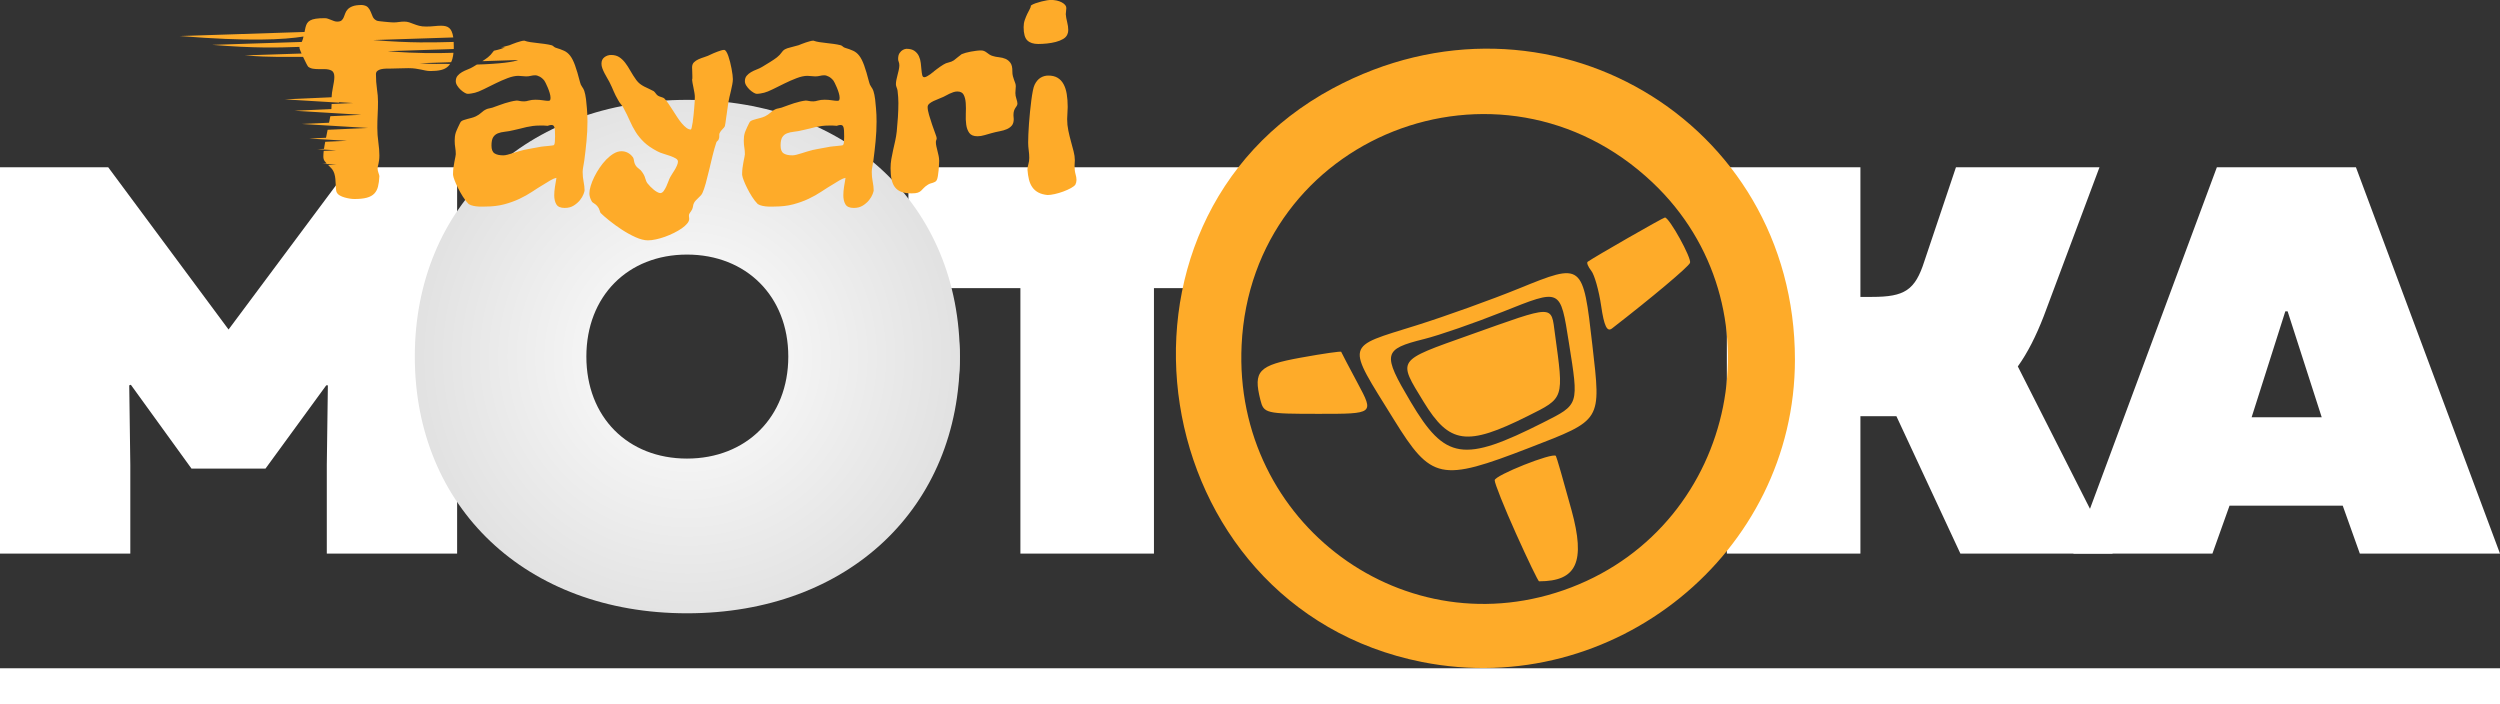
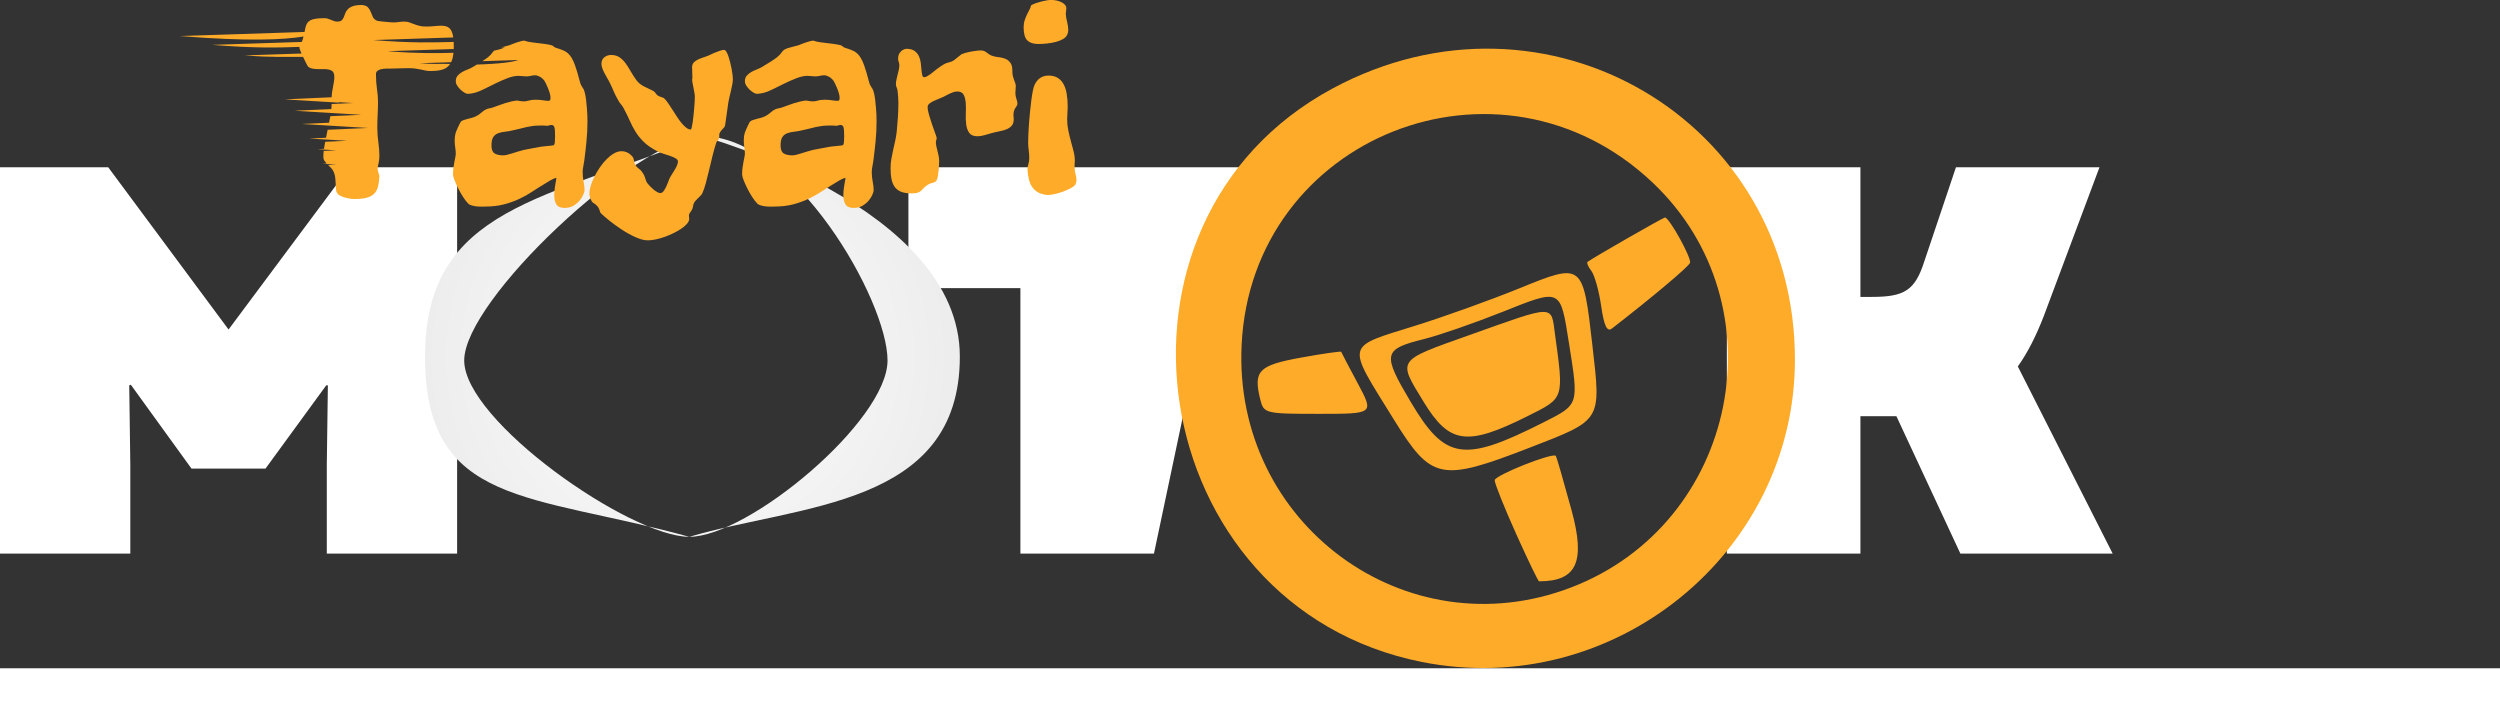
<svg xmlns="http://www.w3.org/2000/svg" width="1434" height="404" viewBox="-267.669 -77.502 510.417 136.438" preserveAspectRatio="xMinYMin meet">
  <rect x="-267.669" y="-77.502" width="510.417" height="136.438" fill="#333333" stroke="none" />
  <defs>
    <radialGradient gradientUnits="userSpaceOnUse" gradientTransform="matrix(0.077, 0, 0, 0.077, -39.023, -41.255)" spreadMethod="pad" id="613c5ddf-2795-46c2-9d6e-e54198df7086" cx="503.587" cy="503.065" r="1000">
      <stop offset="0%" stop-color="#FFFFFF" />
      <stop offset="100%" stop-color="#DADADA" />
    </radialGradient>
    <radialGradient gradientUnits="userSpaceOnUse" gradientTransform="matrix(0.077, 0, 0, 0.077, -39.023, -41.255)" spreadMethod="pad" id="4c1c8444-78ea-4667-97a1-c5c35525b82a" cx="503.587" cy="503.065" r="852.502">
      <stop offset="0%" stop-color="#FFFFFF" />
      <stop offset="100%" stop-color="#CDCDCD" />
    </radialGradient>
  </defs>
  <g>
    <path d="M-41.434,32.5 L-17.826,32.5 L-17.826,16.411 L-18.021,2.007 L-17.728,1.909 L-6.742,17.095 L6.662,17.095 L17.672,2.007 L17.965,2.007 L17.77,16.411 L17.77,32.5 L41.378,32.5 L41.378,-37.495 L21.871,-37.495 L-0.028,-8.101 L-21.83,-37.495 L-41.434,-37.495 L-41.434,32.5 Z" transform="matrix(1.127, 0, 0, 1.127, -220.974, -1.096)" style="fill:#FFFFFF;" />
-     <path d="M-12.042,32.5 L12.152,32.5 L12.152,-15.596 L22.308,-15.596 L26.591,-21.973 L32.465,-26.545 L32.465,-37.495 L-32.33,-37.495 L-32.33,-15.596 L-12.042,-15.596 L-12.042,32.5 L-12.042,32.5 Z" transform="matrix(1.127, 0, 0, 1.127, -45.766, -1.096)" style="fill:#FFFFFF;" />
+     <path d="M-12.042,32.5 L12.152,32.5 L22.308,-15.596 L26.591,-21.973 L32.465,-26.545 L32.465,-37.495 L-32.33,-37.495 L-32.33,-15.596 L-12.042,-15.596 L-12.042,32.5 L-12.042,32.5 Z" transform="matrix(1.127, 0, 0, 1.127, -45.766, -1.096)" style="fill:#FFFFFF;" />
    <path d="M1.430511474609375E-6,23.116 C15.66,18.493 38.467,18.901 38.467,-2.51 C38.467,-23.896 1.805,-33.86 1.805,-33.86 C-20.189,-24.774 -37.57,-23.896 -37.57,-2.51 C-37.57,18.901 -22.408,16.903 1.430511474609375E-6,23.116 L1.430511474609375E-6,23.116 ZM-32.002,-1.96 C-32.002,-10.554 -7.823,-33.225 1.805,-33.86 C14.792,-33.86 28.187,-10.554 28.187,-1.96 C28.187,6.658 8.398,23.116 1.519918441772461E-6,23.116 C-8.398,23.116 -32.002,6.658 -32.002,-1.96 L-32.002,-1.96 Z" transform="matrix(1.436, 0, 0, 1.436, -126.94, -1.096)" style="fill:url(#613c5ddf-2795-46c2-9d6e-e54198df7086);" />
-     <path d="M-0.327,33.989 C22.671,33.989 38.467,18.901 38.467,-2.51 C38.467,-23.896 22.671,-39.009 -0.327,-39.009 C-23.227,-39.009 -39.023,-23.896 -39.023,-2.51 C-39.023,18.901 -23.227,33.989 -0.327,33.989 ZM-14.633,-2.51 C-14.633,-11.104 -8.725,-17.012 -0.327,-17.012 C8.072,-17.012 14.078,-11.104 14.078,-2.51 C14.078,6.108 8.072,11.992 -0.327,11.992 C-8.725,11.992 -14.633,6.108 -14.633,-2.51 Z" transform="matrix(1.436, 0, 0, 1.436, -126.94, -1.096)" style="fill:url(#4c1c8444-78ea-4667-97a1-c5c35525b82a);" />
    <path d="M-32.798,32.5 L-8.603,32.5 L-8.603,7.598 L-2.085,7.598 L9.512,32.5 L37.1,32.5 L19.912,-1.411 C21.694,-3.901 23.208,-6.904 24.6,-10.493 L34.707,-37.495 L8.706,-37.495 L2.993,-20.503 C1.309,-15.205 -0.596,-14.009 -6.504,-14.009 L-8.603,-14.009 L-8.603,-37.495 L-32.798,-37.495 L-32.798,32.5 Z" transform="matrix(1.127, 0, 0, 1.127, 121.861, -1.096)" style="fill:#FFFFFF;" />
-     <path d="M-38.326,32.5 L-13.131,32.5 L-10.03,23.809 L10.477,23.809 L13.578,32.5 L38.969,32.5 L12.87,-37.495 L-12.325,-37.495 L-38.326,32.5 ZM-6.026,7.793 L0.077,-11.396 L0.492,-11.396 L6.669,7.793 L-6.026,7.793 Z" transform="matrix(1.127, 0, 0, 1.127, 198.831, -1.096)" style="fill:#FFFFFF;" />
    <path d="M-222.303,-468.254 C-222.778,-468.254 -223.729,-468.136 -225.154,-467.898 C-226.58,-467.661 -228.162,-467.324 -229.904,-466.889 C-231.647,-466.453 -233.37,-465.938 -235.072,-465.344 C-236.775,-464.75 -238.102,-464.096 -239.053,-463.383 C-239.053,-462.512 -239.389,-461.483 -240.062,-460.295 C-240.736,-459.107 -241.447,-457.721 -242.199,-456.137 C-242.952,-454.553 -243.665,-452.811 -244.338,-450.91 C-245.011,-449.01 -245.348,-446.952 -245.348,-444.734 C-245.348,-439.112 -244.279,-435.27 -242.141,-433.211 C-240.002,-431.152 -236.874,-430.123 -232.756,-430.123 C-230.38,-430.123 -227.847,-430.262 -225.154,-430.539 C-222.462,-430.816 -219.908,-431.271 -217.492,-431.904 C-215.077,-432.538 -212.958,-433.39 -211.137,-434.459 C-209.315,-435.528 -208.087,-436.894 -207.453,-438.557 C-206.978,-439.586 -206.74,-440.813 -206.74,-442.238 C-206.74,-444.297 -207.058,-446.576 -207.691,-449.07 C-208.325,-451.565 -208.721,-453.841 -208.879,-455.9 C-208.879,-456.613 -208.801,-457.463 -208.643,-458.453 C-208.484,-459.443 -208.404,-460.375 -208.404,-461.246 C-208.404,-463.068 -209.711,-464.69 -212.324,-466.115 C-214.938,-467.541 -218.264,-468.254 -222.303,-468.254 L-222.303,-468.254 ZM-817.781,-463.859 C-821.187,-463.859 -823.84,-463.502 -825.74,-462.789 C-827.641,-462.076 -829.086,-461.186 -830.076,-460.117 C-831.066,-459.048 -831.777,-457.899 -832.213,-456.672 C-832.648,-455.444 -833.084,-454.296 -833.52,-453.227 C-833.955,-452.157 -834.569,-451.267 -835.361,-450.555 C-836.153,-449.842 -837.42,-449.484 -839.162,-449.484 C-840.112,-449.484 -841.023,-449.644 -841.895,-449.961 C-842.766,-450.278 -843.637,-450.614 -844.508,-450.971 C-845.379,-451.327 -846.271,-451.664 -847.182,-451.98 C-848.092,-452.297 -849.022,-452.455 -849.973,-452.455 C-853.14,-452.455 -855.734,-452.297 -857.754,-451.98 C-859.773,-451.664 -861.377,-451.167 -862.564,-450.494 C-863.752,-449.821 -864.642,-448.99 -865.236,-448.0 C-865.83,-447.01 -866.287,-445.842 -866.603,-444.496 C-866.886,-443.296 -867.167,-441.971 -867.449,-440.52 L-975.252,-436.998 C-915.429,-432.159 -885.349,-433.84 -868.352,-436.568 C-868.531,-435.828 -868.644,-435.199 -868.859,-434.398 C-869.134,-433.484 -869.453,-432.649 -869.82,-431.893 L-947.344,-429.361 C-910.393,-426.372 -890.418,-426.95 -871.764,-427.605 C-871.805,-427.303 -871.83,-426.994 -871.83,-426.678 C-871.83,-426.361 -871.493,-425.391 -870.82,-423.768 C-870.565,-423.152 -870.296,-422.519 -870.012,-421.869 L-919.096,-420.266 C-894.814,-418.302 -884.618,-419.194 -868.705,-418.984 C-868.634,-418.832 -868.576,-418.695 -868.504,-418.541 C-867.633,-416.68 -866.781,-414.938 -865.949,-413.314 C-865.118,-411.691 -864.543,-410.721 -864.227,-410.404 C-863.039,-409.533 -861.692,-408.978 -860.188,-408.74 C-858.683,-408.503 -857.138,-408.385 -855.555,-408.385 L-850.447,-408.385 C-847.755,-408.385 -845.617,-407.949 -844.033,-407.078 C-842.449,-406.207 -841.656,-404.385 -841.656,-401.613 C-841.656,-400.346 -841.776,-398.96 -842.014,-397.455 C-842.251,-395.95 -842.529,-394.406 -842.846,-392.822 C-843.162,-391.238 -843.438,-389.635 -843.676,-388.012 C-843.876,-386.647 -843.991,-385.324 -844.023,-384.043 L-884.504,-382.207 L-837.613,-379.369 L-837.518,-379.766 L-825.527,-379.041 L-844.033,-378.201 L-844.033,-377.498 C-844.033,-376.364 -844.097,-375.134 -844.223,-373.809 L-876.109,-372.363 L-844.643,-370.459 L-844.643,-370.457 L-818.32,-368.863 L-845.125,-367.648 C-845.137,-367.586 -845.15,-367.524 -845.162,-367.461 C-845.505,-365.673 -845.859,-363.854 -846.227,-362.0 L-846.227,-361.998 L-869.754,-360.932 L-822.863,-358.094 L-822.861,-358.104 L-812.486,-357.477 L-847.461,-355.891 C-847.506,-355.669 -847.552,-355.449 -847.598,-355.227 C-848.031,-353.118 -848.45,-351.043 -848.854,-349.002 L-863.328,-348.346 L-849.152,-347.486 L-849.152,-347.484 L-830.672,-346.365 L-849.537,-345.51 C-849.705,-344.644 -849.869,-343.785 -850.031,-342.932 C-850.266,-341.693 -850.465,-340.509 -850.627,-339.379 L-856.256,-339.123 L-839.935,-338.135 L-850.852,-337.641 C-851.057,-335.847 -851.16,-334.205 -851.16,-332.715 C-851.16,-331.131 -850.784,-329.824 -850.031,-328.795 C-849.505,-328.075 -848.912,-327.365 -848.25,-326.664 L-852.064,-326.49 L-839.865,-325.752 L-847.01,-325.428 C-846.092,-324.534 -845.159,-323.577 -844.211,-322.559 C-843.142,-321.41 -842.29,-319.885 -841.656,-317.984 C-841.181,-316.48 -840.884,-314.916 -840.766,-313.293 C-840.647,-311.669 -840.548,-310.106 -840.469,-308.602 C-840.39,-307.097 -840.312,-305.71 -840.232,-304.443 C-840.153,-303.176 -839.876,-302.147 -839.4,-301.355 C-838.925,-300.484 -838.094,-299.712 -836.906,-299.039 C-835.718,-298.366 -834.372,-297.811 -832.867,-297.375 C-831.363,-296.939 -829.858,-296.603 -828.354,-296.365 C-826.849,-296.128 -825.502,-296.01 -824.314,-296.01 C-819.88,-296.01 -816.295,-296.384 -813.562,-297.137 C-810.83,-297.889 -808.693,-299.059 -807.148,-300.643 C-805.604,-302.226 -804.516,-304.265 -803.883,-306.76 C-803.249,-309.254 -802.852,-312.244 -802.693,-315.729 C-802.693,-316.204 -802.952,-317.153 -803.467,-318.578 C-803.982,-320.004 -804.238,-321.312 -804.238,-322.5 C-804.238,-323.054 -804.158,-323.648 -804.0,-324.281 C-803.842,-324.915 -803.665,-325.666 -803.467,-326.537 C-803.269,-327.408 -803.09,-328.439 -802.932,-329.627 C-802.773,-330.815 -802.693,-332.199 -802.693,-333.783 C-802.693,-337.109 -802.992,-340.892 -803.586,-345.129 C-804.18,-349.366 -804.477,-353.504 -804.477,-357.543 C-804.477,-361.582 -804.378,-365.422 -804.18,-369.064 C-803.982,-372.707 -803.883,-376.429 -803.883,-380.23 C-803.883,-383.557 -804.18,-387.201 -804.773,-391.16 C-805.367,-395.12 -805.664,-399.395 -805.664,-403.988 C-805.664,-405.176 -805.268,-406.108 -804.477,-406.781 C-803.685,-407.454 -802.654,-407.949 -801.387,-408.266 C-800.12,-408.582 -798.695,-408.759 -797.111,-408.799 C-795.527,-408.838 -793.903,-408.859 -792.24,-408.859 C-790.26,-408.859 -787.965,-408.918 -785.352,-409.037 C-782.738,-409.156 -780.163,-409.215 -777.629,-409.215 C-775.174,-409.215 -773.076,-409.076 -771.334,-408.799 C-769.592,-408.522 -768.027,-408.246 -766.641,-407.969 C-765.255,-407.692 -763.929,-407.414 -762.662,-407.137 C-761.395,-406.86 -759.971,-406.721 -758.387,-406.721 C-754.902,-406.721 -751.892,-407.017 -749.357,-407.611 C-746.823,-408.205 -744.745,-409.295 -743.121,-410.879 C-742.53,-411.455 -742.012,-412.133 -741.531,-412.861 C-750.871,-413.145 -755.01,-412.432 -767.902,-413.475 L-740.641,-414.365 C-740.194,-415.27 -739.813,-416.267 -739.498,-417.354 C-739.073,-418.82 -738.804,-420.592 -738.607,-422.504 C-753.199,-422.128 -768.249,-421.762 -794.947,-423.814 C-794.866,-423.85 -794.724,-423.892 -794.646,-423.928 L-794.645,-423.928 L-738.344,-425.766 C-738.321,-426.443 -738.311,-427.144 -738.311,-427.865 C-738.311,-429.188 -738.351,-430.531 -738.428,-431.893 C-756.737,-431.467 -774.071,-430.756 -808.166,-433.514 L-738.766,-435.779 C-738.772,-435.834 -738.778,-435.889 -738.785,-435.943 C-739.102,-438.002 -739.558,-439.686 -740.152,-440.992 C-740.746,-442.299 -741.478,-443.309 -742.35,-444.021 C-743.221,-444.734 -744.231,-445.229 -745.379,-445.506 C-746.527,-445.783 -747.813,-445.922 -749.238,-445.922 C-751.06,-445.922 -753.06,-445.802 -755.238,-445.564 C-757.416,-445.327 -759.772,-445.209 -762.307,-445.209 C-764.603,-445.209 -766.583,-445.426 -768.246,-445.861 C-769.909,-446.297 -771.432,-446.793 -772.818,-447.348 C-774.204,-447.902 -775.551,-448.396 -776.857,-448.832 C-778.164,-449.268 -779.57,-449.484 -781.074,-449.484 C-782.658,-449.484 -784.242,-449.366 -785.826,-449.129 C-787.41,-448.891 -788.994,-448.773 -790.578,-448.773 C-791.212,-448.773 -792.262,-448.832 -793.727,-448.951 C-795.192,-449.07 -796.715,-449.209 -798.299,-449.367 C-799.883,-449.526 -801.328,-449.683 -802.635,-449.842 C-803.941,-450 -804.714,-450.158 -804.951,-450.316 C-806.614,-451.108 -807.763,-452.217 -808.396,-453.643 C-809.03,-455.068 -809.623,-456.494 -810.178,-457.92 C-810.732,-459.345 -811.525,-460.631 -812.555,-461.779 C-813.584,-462.928 -815.326,-463.622 -817.781,-463.859 L-817.781,-463.859 ZM-677.676,-432.973 C-678.309,-432.973 -679.199,-432.815 -680.348,-432.498 C-681.496,-432.181 -682.685,-431.826 -683.912,-431.43 C-685.14,-431.034 -686.326,-430.598 -687.475,-430.123 C-688.623,-429.648 -689.515,-429.29 -690.148,-429.053 C-692.207,-428.419 -694.425,-427.826 -696.801,-427.271 C-697.045,-427.215 -697.283,-427.157 -697.514,-427.1 L-694.096,-427.211 C-695.802,-426.36 -698.966,-425.304 -703.59,-424.297 C-704.058,-423.836 -704.488,-423.303 -704.879,-422.697 C-705.671,-421.47 -706.977,-420.104 -708.799,-418.6 C-710.18,-417.532 -711.785,-416.413 -713.615,-415.246 L-682.707,-416.256 C-685.919,-414.653 -698.354,-412.915 -718.367,-412.324 C-719.411,-411.686 -720.616,-410.947 -721.508,-410.404 C-722.933,-409.533 -724.538,-408.761 -726.32,-408.088 C-728.102,-407.415 -729.745,-406.643 -731.25,-405.771 C-732.755,-404.9 -734.021,-403.851 -735.051,-402.623 C-736.08,-401.396 -736.596,-399.83 -736.596,-397.93 C-736.596,-396.663 -736.179,-395.377 -735.348,-394.07 C-734.516,-392.764 -733.546,-391.596 -732.438,-390.566 C-731.329,-389.537 -730.201,-388.685 -729.053,-388.012 C-727.904,-387.339 -727.012,-387.002 -726.379,-387.002 C-725.349,-387.002 -724.281,-387.101 -723.172,-387.299 C-722.063,-387.497 -720.994,-387.716 -719.965,-387.953 C-718.064,-388.428 -715.55,-389.436 -712.422,-390.98 C-709.294,-392.525 -705.967,-394.168 -702.443,-395.91 C-698.919,-397.652 -695.395,-399.197 -691.871,-400.543 C-688.347,-401.889 -685.237,-402.562 -682.545,-402.562 C-681.436,-402.562 -680.308,-402.485 -679.16,-402.326 C-678.012,-402.168 -676.884,-402.088 -675.775,-402.088 C-674.271,-402.088 -672.903,-402.246 -671.676,-402.562 C-670.448,-402.879 -669.201,-403.039 -667.934,-403.039 C-666.746,-403.039 -665.42,-402.643 -663.955,-401.852 C-662.49,-401.06 -661.164,-399.911 -659.977,-398.406 C-659.739,-398.089 -659.341,-397.376 -658.787,-396.268 C-658.233,-395.159 -657.639,-393.852 -657.006,-392.348 C-656.372,-390.843 -655.819,-389.299 -655.344,-387.715 C-654.869,-386.131 -654.631,-384.745 -654.631,-383.557 C-654.631,-382.844 -654.73,-382.23 -654.928,-381.715 C-655.126,-381.2 -655.66,-380.943 -656.531,-380.943 C-657.64,-380.943 -659.224,-381.101 -661.283,-381.418 C-663.342,-381.735 -665.48,-381.895 -667.697,-381.895 C-669.915,-381.895 -671.814,-381.657 -673.398,-381.182 C-674.982,-380.706 -676.329,-380.469 -677.438,-380.469 C-678.942,-380.469 -680.23,-380.587 -681.299,-380.824 C-682.368,-381.062 -683.258,-381.182 -683.971,-381.182 C-685.555,-381.023 -687.219,-380.727 -688.961,-380.291 C-690.703,-379.855 -692.424,-379.38 -694.127,-378.865 C-695.83,-378.35 -697.435,-377.795 -698.939,-377.201 C-700.444,-376.607 -701.711,-376.153 -702.74,-375.836 C-704.245,-375.202 -705.69,-374.767 -707.076,-374.529 C-708.462,-374.292 -709.55,-373.974 -710.342,-373.578 C-711.53,-373.103 -712.857,-372.192 -714.322,-370.846 C-715.787,-369.499 -717.43,-368.391 -719.252,-367.52 C-720.44,-366.965 -721.648,-366.53 -722.875,-366.213 C-724.102,-365.896 -725.31,-365.58 -726.498,-365.264 C-727.686,-364.947 -728.755,-364.629 -729.705,-364.312 C-730.655,-363.996 -731.409,-363.6 -731.963,-363.125 C-732.201,-362.967 -732.575,-362.373 -733.09,-361.344 C-733.605,-360.314 -734.12,-359.245 -734.635,-358.137 C-735.15,-357.028 -735.606,-355.997 -736.002,-355.047 C-736.398,-354.097 -736.596,-353.583 -736.596,-353.504 C-736.992,-352.237 -737.248,-351.029 -737.367,-349.881 C-737.486,-348.733 -737.545,-347.643 -737.545,-346.613 C-737.545,-344.396 -737.387,-342.357 -737.07,-340.496 C-736.754,-338.635 -736.596,-336.714 -736.596,-334.734 C-736.596,-334.338 -736.714,-333.566 -736.951,-332.418 C-737.189,-331.27 -737.466,-329.883 -737.783,-328.26 C-738.1,-326.636 -738.378,-324.934 -738.615,-323.152 C-738.853,-321.371 -738.971,-319.647 -738.971,-317.984 L-738.971,-316.857 C-738.971,-316.501 -738.891,-316.124 -738.732,-315.729 C-738.732,-315.333 -738.377,-314.184 -737.664,-312.283 C-736.951,-310.383 -735.981,-308.184 -734.754,-305.689 C-733.526,-303.195 -732.1,-300.662 -730.477,-298.088 C-728.853,-295.514 -727.172,-293.356 -725.43,-291.613 C-724.242,-290.901 -722.874,-290.387 -721.33,-290.07 C-719.786,-289.754 -718.3,-289.556 -716.875,-289.477 C-715.45,-289.397 -714.204,-289.376 -713.135,-289.416 C-712.066,-289.456 -711.451,-289.477 -711.293,-289.477 C-705.116,-289.477 -699.631,-290.11 -694.84,-291.377 C-690.049,-292.644 -685.635,-294.226 -681.596,-296.127 C-677.557,-298.028 -673.814,-300.127 -670.369,-302.424 C-666.924,-304.72 -663.461,-306.898 -659.977,-308.957 C-658.393,-309.907 -656.71,-310.936 -654.928,-312.045 C-653.146,-313.154 -651.343,-313.907 -649.521,-314.303 C-649.997,-311.61 -650.432,-308.976 -650.828,-306.402 C-651.224,-303.829 -651.422,-301.434 -651.422,-299.217 C-651.422,-296.049 -650.81,-293.436 -649.582,-291.377 C-648.355,-289.318 -645.958,-288.287 -642.395,-288.287 C-639.306,-288.287 -636.674,-288.981 -634.496,-290.367 C-632.318,-291.753 -630.536,-293.316 -629.15,-295.059 C-627.764,-296.801 -626.755,-298.503 -626.121,-300.166 C-625.488,-301.829 -625.17,-302.898 -625.17,-303.373 C-625.17,-305.67 -625.448,-308.186 -626.002,-310.918 C-626.556,-313.65 -626.834,-316.48 -626.834,-319.41 C-626.834,-320.756 -626.655,-322.322 -626.299,-324.103 C-625.942,-325.885 -625.646,-327.646 -625.408,-329.389 C-624.695,-334.774 -624.062,-340.337 -623.508,-346.078 C-622.953,-351.82 -622.676,-357.502 -622.676,-363.125 C-622.676,-365.105 -622.716,-367.026 -622.795,-368.887 C-622.874,-370.748 -622.992,-372.589 -623.15,-374.41 C-623.309,-376.865 -623.567,-379.499 -623.924,-382.311 C-624.28,-385.122 -624.775,-387.516 -625.408,-389.496 C-625.804,-390.684 -626.437,-391.873 -627.309,-393.061 C-628.18,-394.248 -628.773,-395.555 -629.09,-396.98 C-630.674,-403.158 -632.119,-408.047 -633.426,-411.65 C-634.732,-415.254 -636.138,-418.027 -637.643,-419.967 C-639.147,-421.907 -640.889,-423.331 -642.869,-424.242 C-644.849,-425.153 -647.304,-426.045 -650.234,-426.916 C-650.868,-427.154 -651.463,-427.528 -652.018,-428.043 C-652.572,-428.558 -653.165,-428.894 -653.799,-429.053 C-655.699,-429.528 -657.698,-429.904 -659.797,-430.182 C-661.896,-430.459 -663.995,-430.716 -666.094,-430.953 C-668.192,-431.191 -670.191,-431.449 -672.092,-431.727 C-673.992,-432.004 -675.695,-432.418 -677.199,-432.973 L-677.676,-432.973 L-677.676,-432.973 ZM-427.57,-432.973 C-428.204,-432.973 -429.096,-432.815 -430.244,-432.498 C-431.392,-432.181 -432.579,-431.826 -433.807,-431.43 C-435.034,-431.034 -436.223,-430.598 -437.371,-430.123 C-438.519,-429.648 -439.409,-429.29 -440.043,-429.053 C-442.102,-428.419 -444.32,-427.826 -446.695,-427.271 C-449.071,-426.717 -450.813,-426.124 -451.922,-425.49 C-453.031,-424.857 -453.982,-423.925 -454.773,-422.697 C-455.565,-421.47 -456.872,-420.104 -458.693,-418.6 C-460.436,-417.253 -462.535,-415.829 -464.99,-414.324 C-467.445,-412.82 -469.583,-411.513 -471.404,-410.404 C-472.83,-409.533 -474.433,-408.761 -476.215,-408.088 C-477.997,-407.415 -479.64,-406.643 -481.145,-405.771 C-482.649,-404.9 -483.916,-403.851 -484.945,-402.623 C-485.975,-401.396 -486.49,-399.83 -486.49,-397.93 C-486.49,-396.663 -486.076,-395.377 -485.244,-394.07 C-484.413,-392.764 -483.441,-391.596 -482.332,-390.566 C-481.223,-389.537 -480.096,-388.685 -478.947,-388.012 C-477.799,-387.339 -476.909,-387.002 -476.275,-387.002 C-475.246,-387.002 -474.175,-387.101 -473.066,-387.299 C-471.958,-387.497 -470.889,-387.716 -469.859,-387.953 C-467.959,-388.428 -465.445,-389.436 -462.316,-390.98 C-459.188,-392.525 -455.862,-394.168 -452.338,-395.91 C-448.814,-397.652 -445.29,-399.197 -441.766,-400.543 C-438.242,-401.889 -435.134,-402.562 -432.441,-402.562 C-431.333,-402.562 -430.205,-402.485 -429.057,-402.326 C-427.908,-402.168 -426.779,-402.088 -425.67,-402.088 C-424.165,-402.088 -422.8,-402.246 -421.572,-402.562 C-420.345,-402.879 -419.097,-403.039 -417.83,-403.039 C-416.642,-403.039 -415.317,-402.643 -413.852,-401.852 C-412.386,-401.06 -411.059,-399.911 -409.871,-398.406 C-409.634,-398.089 -409.238,-397.376 -408.684,-396.268 C-408.129,-395.159 -407.536,-393.852 -406.902,-392.348 C-406.269,-390.843 -405.713,-389.299 -405.238,-387.715 C-404.763,-386.131 -404.525,-384.745 -404.525,-383.557 C-404.525,-382.844 -404.624,-382.23 -404.822,-381.715 C-405.02,-381.2 -405.555,-380.943 -406.426,-380.943 C-407.534,-380.943 -409.119,-381.101 -411.178,-381.418 C-413.237,-381.735 -415.374,-381.895 -417.592,-381.895 C-419.809,-381.895 -421.711,-381.657 -423.295,-381.182 C-424.879,-380.706 -426.225,-380.469 -427.334,-380.469 C-428.839,-380.469 -430.124,-380.587 -431.193,-380.824 C-432.262,-381.062 -433.154,-381.182 -433.867,-381.182 C-435.451,-381.023 -437.113,-380.727 -438.855,-380.291 C-440.598,-379.855 -442.321,-379.38 -444.023,-378.865 C-445.726,-378.35 -447.329,-377.795 -448.834,-377.201 C-450.339,-376.607 -451.605,-376.153 -452.635,-375.836 C-454.139,-375.202 -455.585,-374.767 -456.971,-374.529 C-458.357,-374.292 -459.446,-373.974 -460.238,-373.578 C-461.426,-373.103 -462.752,-372.192 -464.217,-370.846 C-465.682,-369.499 -467.325,-368.391 -469.146,-367.52 C-470.334,-366.965 -471.542,-366.53 -472.77,-366.213 C-473.997,-365.896 -475.205,-365.58 -476.393,-365.264 C-477.581,-364.947 -478.651,-364.629 -479.602,-364.312 C-480.552,-363.996 -481.303,-363.6 -481.857,-363.125 C-482.095,-362.967 -482.472,-362.373 -482.986,-361.344 C-483.501,-360.314 -484.016,-359.245 -484.531,-358.137 C-485.046,-357.028 -485.501,-355.997 -485.896,-355.047 C-486.292,-354.097 -486.49,-353.583 -486.49,-353.504 C-486.886,-352.237 -487.143,-351.029 -487.262,-349.881 C-487.381,-348.733 -487.441,-347.643 -487.441,-346.613 C-487.441,-344.396 -487.282,-342.357 -486.965,-340.496 C-486.648,-338.635 -486.49,-336.714 -486.49,-334.734 C-486.49,-334.338 -486.61,-333.566 -486.848,-332.418 C-487.085,-331.27 -487.361,-329.883 -487.678,-328.26 C-487.995,-326.636 -488.272,-324.934 -488.51,-323.152 C-488.747,-321.371 -488.867,-319.647 -488.867,-317.984 L-488.867,-316.857 C-488.867,-316.501 -488.787,-316.124 -488.629,-315.729 C-488.629,-315.333 -488.273,-314.184 -487.561,-312.283 C-486.848,-310.383 -485.876,-308.184 -484.648,-305.689 C-483.421,-303.195 -481.996,-300.662 -480.373,-298.088 C-478.75,-295.514 -477.066,-293.356 -475.324,-291.613 C-474.136,-290.901 -472.771,-290.387 -471.227,-290.07 C-469.682,-289.754 -468.197,-289.556 -466.771,-289.477 C-465.346,-289.397 -464.098,-289.376 -463.029,-289.416 C-461.96,-289.456 -461.346,-289.477 -461.188,-289.477 C-455.01,-289.477 -449.527,-290.11 -444.736,-291.377 C-439.945,-292.644 -435.529,-294.226 -431.49,-296.127 C-427.451,-298.028 -423.711,-300.127 -420.266,-302.424 C-416.821,-304.72 -413.356,-306.898 -409.871,-308.957 C-408.287,-309.907 -406.604,-310.936 -404.822,-312.045 C-403.04,-313.154 -401.239,-313.907 -399.418,-314.303 C-399.893,-311.61 -400.329,-308.976 -400.725,-306.402 C-401.121,-303.829 -401.318,-301.434 -401.318,-299.217 C-401.318,-296.049 -400.704,-293.436 -399.477,-291.377 C-398.249,-289.318 -395.855,-288.287 -392.291,-288.287 C-389.202,-288.287 -386.568,-288.981 -384.391,-290.367 C-382.213,-291.753 -380.431,-293.316 -379.045,-295.059 C-377.659,-296.801 -376.649,-298.503 -376.016,-300.166 C-375.382,-301.829 -375.066,-302.898 -375.066,-303.373 C-375.066,-305.67 -375.342,-308.186 -375.896,-310.918 C-376.451,-313.65 -376.729,-316.48 -376.729,-319.41 C-376.729,-320.756 -376.552,-322.322 -376.195,-324.103 C-375.839,-325.885 -375.54,-327.646 -375.303,-329.389 C-374.59,-334.774 -373.957,-340.337 -373.402,-346.078 C-372.848,-351.82 -372.572,-357.502 -372.572,-363.125 C-372.572,-365.105 -372.61,-367.026 -372.689,-368.887 C-372.769,-370.748 -372.888,-372.589 -373.047,-374.41 C-373.205,-376.865 -373.462,-379.499 -373.818,-382.311 C-374.175,-385.122 -374.669,-387.516 -375.303,-389.496 C-375.699,-390.684 -376.332,-391.873 -377.203,-393.061 C-378.074,-394.248 -378.67,-395.555 -378.986,-396.98 C-380.57,-403.158 -382.016,-408.047 -383.322,-411.65 C-384.629,-415.254 -386.034,-418.027 -387.539,-419.967 C-389.044,-421.907 -390.786,-423.331 -392.766,-424.242 C-394.745,-425.153 -397.201,-426.045 -400.131,-426.916 C-400.764,-427.154 -401.358,-427.528 -401.912,-428.043 C-402.466,-428.558 -403.06,-428.894 -403.693,-429.053 C-405.594,-429.528 -407.595,-429.904 -409.693,-430.182 C-411.792,-430.459 -413.89,-430.716 -415.988,-430.953 C-418.087,-431.191 -420.088,-431.449 -421.988,-431.727 C-423.889,-432.004 -425.591,-432.418 -427.096,-432.973 L-427.57,-432.973 L-427.57,-432.973 ZM-346.654,-425.957 L-346.654,-425.955 L-346.652,-425.955 L-346.652,-425.953 L-346.652,-425.951 L-346.654,-425.951 C-346.688,-425.933 -346.936,-425.896 -347.393,-425.846 C-348.105,-425.766 -348.936,-425.47 -349.887,-424.955 C-350.837,-424.44 -351.748,-423.569 -352.619,-422.342 C-353.49,-421.114 -353.926,-419.391 -353.926,-417.174 C-353.926,-416.303 -353.747,-415.453 -353.391,-414.621 C-353.034,-413.79 -352.857,-412.7 -352.857,-411.354 C-352.937,-410.007 -353.134,-408.642 -353.451,-407.256 C-353.768,-405.87 -354.105,-404.504 -354.461,-403.158 C-354.817,-401.812 -355.133,-400.465 -355.41,-399.119 C-355.687,-397.773 -355.826,-396.504 -355.826,-395.316 C-355.826,-394.445 -355.628,-393.536 -355.232,-392.586 C-354.836,-391.636 -354.559,-390.685 -354.4,-389.734 C-353.925,-385.775 -353.689,-382.211 -353.689,-379.043 C-353.689,-375.242 -353.826,-371.143 -354.104,-366.748 C-354.381,-362.353 -354.717,-358.254 -355.113,-354.453 C-355.43,-351.602 -355.886,-348.85 -356.48,-346.197 C-357.074,-343.544 -357.668,-340.912 -358.262,-338.299 C-358.856,-335.685 -359.371,-333.091 -359.807,-330.518 C-360.242,-327.944 -360.459,-325.35 -360.459,-322.736 C-360.459,-318.935 -360.162,-315.649 -359.568,-312.877 C-358.974,-310.105 -357.965,-307.829 -356.539,-306.047 C-355.114,-304.265 -353.254,-302.958 -350.957,-302.127 C-348.66,-301.295 -345.81,-300.879 -342.404,-300.879 C-339.949,-300.879 -338.146,-301.077 -336.998,-301.473 C-335.85,-301.869 -334.901,-302.403 -334.148,-303.076 C-333.396,-303.749 -332.624,-304.542 -331.832,-305.453 C-331.04,-306.364 -329.772,-307.374 -328.029,-308.482 C-327.237,-308.958 -326.486,-309.294 -325.773,-309.492 C-325.061,-309.69 -324.387,-309.888 -323.754,-310.086 C-323.12,-310.284 -322.527,-310.541 -321.973,-310.857 C-321.418,-311.174 -320.943,-311.65 -320.547,-312.283 C-320.151,-312.996 -319.814,-314.164 -319.537,-315.787 C-319.26,-317.411 -319.041,-319.113 -318.883,-320.895 C-318.724,-322.676 -318.607,-324.34 -318.527,-325.885 C-318.448,-327.429 -318.408,-328.439 -318.408,-328.914 C-318.408,-330.419 -318.566,-331.904 -318.883,-333.369 C-319.2,-334.834 -319.536,-336.259 -319.893,-337.645 C-320.249,-339.03 -320.567,-340.358 -320.844,-341.625 C-321.121,-342.892 -321.26,-344.079 -321.26,-345.188 C-321.26,-345.9 -321.14,-346.515 -320.902,-347.029 C-320.665,-347.544 -320.547,-348.078 -320.547,-348.633 C-320.547,-349.187 -320.961,-350.553 -321.793,-352.73 C-322.625,-354.908 -323.516,-357.403 -324.467,-360.215 C-325.417,-363.026 -326.307,-365.837 -327.139,-368.648 C-327.97,-371.46 -328.387,-373.776 -328.387,-375.598 C-328.387,-376.706 -327.892,-377.676 -326.902,-378.508 C-325.912,-379.339 -324.705,-380.092 -323.279,-380.766 C-321.854,-381.439 -320.368,-382.072 -318.824,-382.666 C-317.28,-383.26 -315.913,-383.834 -314.725,-384.389 C-314.17,-384.626 -313.438,-385.003 -312.527,-385.518 C-311.617,-386.032 -310.628,-386.546 -309.559,-387.061 C-308.489,-387.575 -307.36,-388.032 -306.172,-388.428 C-304.984,-388.824 -303.837,-389.021 -302.729,-389.021 C-300.036,-389.021 -298.193,-388.071 -297.203,-386.17 C-296.213,-384.269 -295.62,-381.875 -295.422,-378.984 C-295.224,-376.094 -295.205,-372.984 -295.363,-369.658 C-295.522,-366.332 -295.402,-363.225 -295.006,-360.334 C-294.61,-357.443 -293.72,-355.047 -292.334,-353.146 C-290.948,-351.246 -288.592,-350.297 -285.266,-350.297 C-283.286,-350.297 -281.266,-350.613 -279.207,-351.246 C-277.148,-351.88 -275.208,-352.435 -273.387,-352.91 C-270.853,-353.623 -268.397,-354.195 -266.021,-354.631 C-263.646,-355.066 -261.567,-355.681 -259.785,-356.473 C-258.003,-357.265 -256.579,-358.314 -255.51,-359.621 C-254.441,-360.928 -253.904,-362.769 -253.904,-365.145 C-253.904,-365.778 -253.944,-366.333 -254.023,-366.809 C-254.103,-367.284 -254.143,-367.837 -254.143,-368.471 C-254.143,-370.055 -253.985,-371.321 -253.668,-372.271 C-253.351,-373.222 -252.975,-374.034 -252.539,-374.707 C-252.104,-375.38 -251.708,-375.974 -251.352,-376.488 C-250.995,-377.003 -250.776,-377.657 -250.697,-378.449 C-250.697,-379.479 -250.996,-380.884 -251.59,-382.666 C-252.184,-384.448 -252.48,-386.131 -252.48,-387.715 C-252.48,-388.744 -252.42,-389.754 -252.301,-390.744 C-252.182,-391.734 -252.123,-392.664 -252.123,-393.535 C-252.123,-394.485 -252.281,-395.396 -252.598,-396.268 C-252.914,-397.139 -253.251,-398.05 -253.607,-399.0 C-253.964,-399.95 -254.3,-401.019 -254.617,-402.207 C-254.934,-403.395 -255.094,-404.741 -255.094,-406.246 C-255.015,-409.651 -255.568,-412.166 -256.756,-413.789 C-257.944,-415.413 -259.389,-416.58 -261.092,-417.293 C-262.794,-418.006 -264.635,-418.462 -266.615,-418.66 C-268.595,-418.858 -270.337,-419.195 -271.842,-419.67 C-273.03,-419.987 -274.04,-420.422 -274.871,-420.977 C-275.703,-421.531 -276.475,-422.084 -277.188,-422.639 C-277.9,-423.193 -278.653,-423.648 -279.445,-424.004 C-280.237,-424.36 -281.188,-424.539 -282.297,-424.539 C-283.485,-424.539 -284.829,-424.44 -286.334,-424.242 C-287.839,-424.044 -289.383,-423.806 -290.967,-423.529 C-292.551,-423.252 -294.036,-422.915 -295.422,-422.52 C-296.808,-422.124 -297.975,-421.728 -298.926,-421.332 C-299.876,-420.698 -300.947,-419.867 -302.135,-418.838 C-303.323,-417.808 -304.509,-416.857 -305.697,-415.986 C-307.044,-415.115 -308.548,-414.501 -310.211,-414.145 C-311.874,-413.788 -313.378,-413.176 -314.725,-412.305 C-315.596,-411.829 -316.547,-411.215 -317.576,-410.463 C-318.606,-409.711 -319.557,-409.018 -320.428,-408.385 C-321.457,-407.593 -322.486,-406.8 -323.516,-406.008 L-323.396,-406.008 L-322.934,-406.24 C-323.246,-406.083 -323.519,-405.887 -323.754,-405.652 C-323.833,-405.573 -323.911,-405.533 -323.99,-405.533 L-323.754,-405.771 C-323.437,-406.088 -323.515,-406.027 -323.99,-405.592 C-324.465,-405.156 -325.139,-404.622 -326.01,-403.988 C-326.881,-403.355 -327.813,-402.761 -328.803,-402.207 C-329.793,-401.653 -330.605,-401.375 -331.238,-401.375 C-332.189,-401.375 -332.801,-401.989 -333.078,-403.217 C-333.355,-404.444 -333.574,-405.97 -333.732,-407.791 C-333.891,-409.612 -334.089,-411.571 -334.326,-413.67 C-334.564,-415.768 -335.098,-417.729 -335.93,-419.551 C-336.761,-421.372 -338.028,-422.896 -339.73,-424.123 C-341.404,-425.33 -343.718,-425.937 -346.654,-425.957 L-346.654,-425.957 ZM-504.484,-425.014 C-505.197,-425.014 -506.068,-424.856 -507.098,-424.539 C-508.127,-424.222 -509.177,-423.867 -510.246,-423.471 C-511.315,-423.075 -512.365,-422.658 -513.395,-422.223 C-514.424,-421.787 -515.255,-421.41 -515.889,-421.094 C-517.552,-420.223 -519.334,-419.49 -521.234,-418.896 C-523.135,-418.303 -524.896,-417.65 -526.52,-416.938 C-528.143,-416.225 -529.49,-415.333 -530.559,-414.264 C-531.628,-413.195 -532.162,-411.749 -532.162,-409.928 C-532.162,-409.057 -532.124,-407.889 -532.045,-406.424 C-531.966,-404.959 -531.926,-403.593 -531.926,-402.326 L-531.926,-400.604 C-531.926,-400.089 -532.004,-399.632 -532.162,-399.236 C-532.162,-398.761 -532.044,-397.871 -531.807,-396.564 C-531.569,-395.258 -531.291,-393.852 -530.975,-392.348 C-530.658,-390.843 -530.38,-389.358 -530.143,-387.893 C-529.905,-386.427 -529.787,-385.26 -529.787,-384.389 C-529.787,-383.518 -529.827,-382.211 -529.906,-380.469 C-529.985,-378.727 -530.124,-376.825 -530.322,-374.766 C-530.52,-372.707 -530.718,-370.59 -530.916,-368.412 C-531.114,-366.234 -531.352,-364.254 -531.629,-362.473 C-531.906,-360.691 -532.182,-359.205 -532.459,-358.018 C-532.736,-356.83 -532.995,-356.196 -533.232,-356.117 C-534.5,-356.117 -535.785,-356.612 -537.092,-357.602 C-538.398,-358.591 -539.726,-359.879 -541.072,-361.463 C-542.419,-363.047 -543.744,-364.848 -545.051,-366.867 C-546.357,-368.887 -547.645,-370.885 -548.912,-372.865 C-550.179,-374.845 -551.427,-376.747 -552.654,-378.568 C-553.882,-380.39 -555.089,-381.894 -556.277,-383.082 C-556.752,-383.478 -557.544,-383.834 -558.652,-384.15 C-559.761,-384.467 -560.752,-384.863 -561.623,-385.338 C-562.336,-385.813 -562.969,-386.448 -563.523,-387.24 C-564.078,-388.032 -564.671,-388.705 -565.305,-389.26 C-566.73,-390.052 -568.157,-390.763 -569.582,-391.396 C-571.008,-392.03 -572.373,-392.684 -573.68,-393.357 C-574.986,-394.031 -576.194,-394.803 -577.303,-395.674 C-578.411,-396.545 -579.44,-397.614 -580.391,-398.881 C-582.37,-401.653 -584.094,-404.346 -585.559,-406.959 C-587.024,-409.572 -588.528,-411.889 -590.072,-413.908 C-591.617,-415.928 -593.34,-417.55 -595.24,-418.777 C-597.141,-420.005 -599.476,-420.619 -602.248,-420.619 C-604.307,-420.619 -606.209,-419.986 -607.951,-418.719 C-609.693,-417.452 -610.564,-415.552 -610.564,-413.018 C-610.564,-411.75 -610.306,-410.423 -609.791,-409.037 C-609.276,-407.651 -608.664,-406.265 -607.951,-404.879 C-607.238,-403.493 -606.506,-402.167 -605.754,-400.9 C-605.002,-399.633 -604.347,-398.485 -603.793,-397.455 C-602.922,-395.792 -602.19,-394.269 -601.596,-392.883 C-601.002,-391.497 -600.446,-390.209 -599.932,-389.021 C-599.417,-387.834 -598.863,-386.645 -598.27,-385.457 C-597.676,-384.269 -596.983,-383.003 -596.191,-381.656 C-595.479,-380.31 -594.686,-379.121 -593.814,-378.092 C-592.943,-377.062 -592.192,-375.993 -591.559,-374.885 C-589.42,-370.925 -587.598,-367.224 -586.094,-363.779 C-584.589,-360.334 -582.885,-357.086 -580.984,-354.037 C-579.084,-350.988 -576.708,-348.078 -573.857,-345.307 C-571.006,-342.535 -567.167,-339.882 -562.336,-337.348 C-560.752,-336.477 -558.93,-335.744 -556.871,-335.15 C-554.812,-334.556 -552.851,-333.923 -550.99,-333.25 C-549.129,-332.577 -547.566,-331.864 -546.299,-331.111 C-545.032,-330.359 -544.398,-329.469 -544.398,-328.439 C-544.398,-327.489 -544.676,-326.359 -545.23,-325.053 C-545.785,-323.746 -546.458,-322.439 -547.25,-321.133 C-548.042,-319.826 -548.814,-318.599 -549.566,-317.451 C-550.319,-316.303 -550.853,-315.411 -551.17,-314.777 C-551.645,-313.906 -552.14,-312.739 -552.654,-311.273 C-553.169,-309.808 -553.762,-308.363 -554.436,-306.938 C-555.109,-305.512 -555.841,-304.224 -556.633,-303.076 C-557.425,-301.928 -558.376,-301.276 -559.484,-301.117 C-560.276,-301.117 -561.187,-301.395 -562.217,-301.949 C-563.246,-302.504 -564.275,-303.196 -565.305,-304.027 C-566.334,-304.859 -567.325,-305.77 -568.275,-306.76 C-569.226,-307.75 -570.017,-308.64 -570.65,-309.432 C-571.522,-310.54 -572.195,-312.007 -572.67,-313.828 C-573.145,-315.65 -574.016,-317.432 -575.283,-319.174 C-575.996,-320.362 -576.987,-321.391 -578.254,-322.262 C-579.521,-323.133 -580.47,-324.122 -581.104,-325.23 C-581.816,-326.418 -582.252,-327.666 -582.41,-328.973 C-582.569,-330.279 -582.846,-331.289 -583.242,-332.002 C-584.589,-333.823 -586.114,-335.17 -587.816,-336.041 C-589.519,-336.912 -591.32,-337.348 -593.221,-337.348 C-595.438,-337.348 -597.656,-336.695 -599.873,-335.389 C-602.09,-334.082 -604.228,-332.378 -606.287,-330.279 C-608.346,-328.181 -610.267,-325.824 -612.049,-323.211 C-613.831,-320.598 -615.394,-317.926 -616.74,-315.193 C-618.087,-312.461 -619.136,-309.848 -619.889,-307.354 C-620.641,-304.859 -621.018,-302.7 -621.018,-300.879 C-621.018,-298.582 -620.264,-296.167 -618.76,-293.633 C-618.364,-293.158 -617.731,-292.663 -616.859,-292.148 C-615.988,-291.634 -615.117,-290.901 -614.246,-289.951 C-613.217,-288.763 -612.524,-287.516 -612.168,-286.209 C-611.812,-284.902 -611.515,-284.13 -611.277,-283.893 C-609.614,-282.23 -607.138,-280.071 -603.852,-277.418 C-600.565,-274.765 -596.963,-272.152 -593.043,-269.578 C-589.123,-267.004 -585.142,-264.808 -581.104,-262.986 C-577.065,-261.165 -573.501,-260.254 -570.412,-260.254 C-568.353,-260.254 -566.039,-260.53 -563.465,-261.084 C-560.891,-261.638 -558.276,-262.391 -555.623,-263.342 C-552.97,-264.292 -550.378,-265.401 -547.844,-266.668 C-545.31,-267.935 -543.071,-269.242 -541.131,-270.588 C-539.191,-271.934 -537.627,-273.321 -536.439,-274.746 C-535.252,-276.172 -534.658,-277.518 -534.658,-278.785 C-534.658,-279.26 -534.696,-279.696 -534.775,-280.092 C-534.855,-280.488 -534.895,-280.923 -534.895,-281.398 C-534.895,-282.032 -534.817,-282.545 -534.658,-282.941 C-534.5,-283.337 -534.281,-283.735 -534.004,-284.131 C-533.727,-284.527 -533.43,-284.941 -533.113,-285.377 C-532.797,-285.812 -532.479,-286.347 -532.162,-286.98 C-531.766,-287.852 -531.49,-288.803 -531.332,-289.832 C-531.174,-290.862 -530.976,-291.615 -530.738,-292.09 C-530.342,-293.04 -529.787,-293.89 -529.074,-294.643 C-528.362,-295.395 -527.629,-296.127 -526.877,-296.84 C-526.125,-297.553 -525.43,-298.247 -524.797,-298.92 C-524.163,-299.593 -523.65,-300.325 -523.254,-301.117 C-522.304,-303.176 -521.334,-305.987 -520.344,-309.551 C-519.354,-313.114 -518.384,-316.935 -517.434,-321.014 C-516.483,-325.092 -515.492,-329.23 -514.463,-333.428 C-513.433,-337.625 -512.365,-341.387 -511.256,-344.713 C-511.097,-345.346 -510.742,-345.862 -510.188,-346.258 C-509.633,-346.654 -509.276,-347.167 -509.117,-347.801 C-508.721,-348.672 -508.563,-349.583 -508.643,-350.533 C-508.722,-351.483 -508.642,-352.277 -508.404,-352.91 C-507.771,-354.256 -506.94,-355.403 -505.91,-356.353 C-504.881,-357.304 -504.167,-358.215 -503.771,-359.086 C-503.692,-359.244 -503.534,-360.174 -503.297,-361.877 C-503.059,-363.58 -502.782,-365.54 -502.465,-367.758 L-501.516,-374.41 C-501.199,-376.628 -500.961,-378.33 -500.803,-379.518 C-500.644,-380.705 -500.348,-382.172 -499.912,-383.914 C-499.477,-385.656 -499.041,-387.476 -498.605,-389.377 C-498.17,-391.278 -497.772,-393.139 -497.416,-394.961 C-497.06,-396.782 -496.883,-398.367 -496.883,-399.713 C-496.883,-400.663 -496.982,-401.93 -497.18,-403.514 C-497.378,-405.098 -497.655,-406.84 -498.012,-408.74 C-498.368,-410.641 -498.783,-412.541 -499.258,-414.441 C-499.733,-416.342 -500.248,-418.086 -500.803,-419.67 C-501.357,-421.254 -501.95,-422.539 -502.584,-423.529 C-503.218,-424.519 -503.851,-425.014 -504.484,-425.014 L-504.484,-425.014 ZM-223.965,-402.801 C-226.42,-402.801 -228.677,-402.167 -230.736,-400.9 C-232.795,-399.633 -234.497,-397.614 -235.844,-394.842 C-236.398,-393.733 -236.914,-391.972 -237.389,-389.557 C-237.864,-387.141 -238.299,-384.389 -238.695,-381.301 C-239.091,-378.212 -239.468,-374.926 -239.824,-371.441 C-240.181,-367.957 -240.477,-364.551 -240.715,-361.225 C-240.952,-357.898 -241.131,-354.81 -241.25,-351.959 C-241.369,-349.108 -241.428,-346.773 -241.428,-344.951 C-241.428,-342.734 -241.27,-340.495 -240.953,-338.238 C-240.636,-335.981 -240.477,-333.745 -240.477,-331.527 C-240.477,-329.548 -240.735,-327.746 -241.25,-326.123 C-241.765,-324.5 -242.021,-322.894 -242.021,-321.311 C-241.784,-318.143 -241.348,-315.292 -240.715,-312.758 C-240.081,-310.224 -239.092,-308.006 -237.746,-306.105 C-236.4,-304.205 -234.656,-302.7 -232.518,-301.592 C-230.379,-300.483 -227.766,-299.77 -224.678,-299.453 C-223.015,-299.453 -220.936,-299.731 -218.441,-300.285 C-215.947,-300.84 -213.473,-301.572 -211.018,-302.482 C-208.563,-303.393 -206.364,-304.384 -204.424,-305.453 C-202.484,-306.522 -201.198,-307.532 -200.564,-308.482 C-199.931,-309.749 -199.613,-311.096 -199.613,-312.521 C-199.613,-314.026 -199.891,-315.709 -200.445,-317.57 C-201,-319.431 -201.277,-321.826 -201.277,-324.756 C-201.277,-325.469 -201.237,-326.281 -201.158,-327.191 C-201.079,-328.102 -201.039,-328.914 -201.039,-329.627 C-201.039,-331.924 -201.395,-334.457 -202.107,-337.229 C-202.82,-340 -203.592,-342.891 -204.424,-345.9 C-205.255,-348.91 -206.008,-352.038 -206.682,-355.285 C-207.355,-358.532 -207.691,-361.818 -207.691,-365.145 C-207.691,-366.808 -207.611,-368.51 -207.453,-370.252 C-207.295,-371.994 -207.217,-373.776 -207.217,-375.598 C-207.217,-379.716 -207.493,-383.459 -208.047,-386.824 C-208.601,-390.19 -209.533,-393.06 -210.84,-395.436 C-212.147,-397.811 -213.868,-399.633 -216.006,-400.9 C-218.144,-402.167 -220.797,-402.801 -223.965,-402.801 L-223.965,-402.801 ZM-653.799,-360.037 C-653.165,-360.037 -652.65,-359.898 -652.254,-359.621 C-651.858,-359.344 -651.542,-358.849 -651.305,-358.137 C-651.067,-357.424 -650.907,-356.414 -650.828,-355.107 C-650.749,-353.801 -650.711,-352.118 -650.711,-350.059 C-650.711,-348.316 -650.77,-346.751 -650.889,-345.365 C-651.008,-343.979 -651.264,-343.089 -651.66,-342.693 C-651.818,-342.535 -652.393,-342.396 -653.383,-342.277 C-654.373,-342.159 -655.463,-342.041 -656.65,-341.922 L-660.213,-341.564 C-661.401,-341.446 -662.272,-341.347 -662.826,-341.268 C-663.697,-341.109 -664.747,-340.911 -665.975,-340.674 C-667.202,-340.436 -668.509,-340.199 -669.895,-339.961 C-671.28,-339.723 -672.667,-339.467 -674.053,-339.189 C-675.439,-338.912 -676.724,-338.654 -677.912,-338.416 C-679.575,-338.02 -681.218,-337.566 -682.842,-337.051 C-684.465,-336.536 -686.049,-336.042 -687.594,-335.566 C-689.138,-335.091 -690.583,-334.675 -691.93,-334.318 C-693.276,-333.962 -694.465,-333.783 -695.494,-333.783 C-698.82,-333.783 -701.353,-334.358 -703.096,-335.506 C-704.838,-336.654 -705.709,-338.893 -705.709,-342.219 C-705.709,-345.466 -705.235,-347.86 -704.285,-349.404 C-703.335,-350.949 -701.988,-352.078 -700.246,-352.791 C-698.504,-353.504 -696.444,-353.979 -694.068,-354.217 C-691.693,-354.454 -689.079,-354.928 -686.229,-355.641 C-684.249,-356.037 -682.387,-356.472 -680.645,-356.947 C-678.902,-357.422 -677.141,-357.858 -675.359,-358.254 C-673.578,-358.65 -671.756,-358.967 -669.895,-359.205 C-668.034,-359.443 -665.995,-359.561 -663.777,-359.561 L-660.51,-359.561 C-659.441,-359.561 -658.273,-359.483 -657.006,-359.324 C-656.689,-359.403 -656.371,-359.521 -656.055,-359.68 C-655.738,-359.759 -655.403,-359.839 -655.047,-359.918 C-654.69,-359.997 -654.274,-360.037 -653.799,-360.037 L-653.799,-360.037 ZM-403.693,-360.037 C-403.06,-360.037 -402.546,-359.898 -402.15,-359.621 C-401.754,-359.344 -401.437,-358.849 -401.199,-358.137 C-400.962,-357.424 -400.804,-356.414 -400.725,-355.107 C-400.645,-353.801 -400.605,-352.118 -400.605,-350.059 C-400.605,-348.316 -400.664,-346.751 -400.783,-345.365 C-400.902,-343.979 -401.161,-343.089 -401.557,-342.693 C-401.715,-342.535 -402.289,-342.396 -403.279,-342.277 C-404.269,-342.159 -405.357,-342.041 -406.545,-341.922 C-407.733,-341.803 -408.921,-341.683 -410.109,-341.564 C-411.297,-341.446 -412.168,-341.347 -412.723,-341.268 C-413.594,-341.109 -414.644,-340.911 -415.871,-340.674 C-417.099,-340.436 -418.405,-340.199 -419.791,-339.961 C-421.177,-339.723 -422.561,-339.467 -423.947,-339.189 C-425.333,-338.912 -426.621,-338.654 -427.809,-338.416 C-429.472,-338.02 -431.115,-337.566 -432.738,-337.051 C-434.362,-336.536 -435.946,-336.042 -437.49,-335.566 C-439.034,-335.091 -440.48,-334.675 -441.826,-334.318 C-443.172,-333.962 -444.359,-333.783 -445.389,-333.783 C-448.715,-333.783 -451.25,-334.358 -452.992,-335.506 C-454.734,-336.654 -455.605,-338.893 -455.605,-342.219 C-455.605,-345.466 -455.13,-347.86 -454.18,-349.404 C-453.229,-350.949 -451.883,-352.078 -450.141,-352.791 C-448.398,-353.504 -446.341,-353.979 -443.965,-354.217 C-441.589,-354.454 -438.974,-354.928 -436.123,-355.641 C-434.143,-356.037 -432.283,-356.472 -430.541,-356.947 C-428.799,-357.422 -427.036,-357.858 -425.254,-358.254 C-423.472,-358.65 -421.652,-358.967 -419.791,-359.205 C-417.93,-359.443 -415.889,-359.561 -413.672,-359.561 L-410.406,-359.561 C-409.337,-359.561 -408.169,-359.483 -406.902,-359.324 C-406.586,-359.403 -406.268,-359.521 -405.951,-359.68 C-405.634,-359.759 -405.298,-359.839 -404.941,-359.918 C-404.585,-359.997 -404.169,-360.037 -403.693,-360.037 L-403.693,-360.037 Z" fill-rule="evenodd" transform="matrix(0.236, 0, 0, 0.236, -0.777, 32.987)" style="fill:#FEAB29;stroke:#FFFFFF;stroke-linecap:round;stroke-linejoin:round;stroke-width:0.0;" />
    <path d="M440.437,209.975 C392.266,200.414 381.888,133.791 424.964,110.64 C461.866,90.807 505.0,116.117 505.0,157.604 C505.0,191.089 473.603,216.557 440.437,209.975 L440.437,209.975 ZM466.252,197.06 C495.161,185.976 502.764,148.145 480.344,126.941 C453.903,101.935 410.91,118.936 409.182,155.081 C407.703,186.012 437.638,208.032 466.252,197.06 L466.252,197.06 ZM456.704,187.75 C454.663,183.212 452.999,179.05 453.006,178.5 C453.018,177.645 463.019,173.661 463.599,174.28 C463.713,174.401 464.934,178.63 466.313,183.677 C468.764,192.65 467.235,196.0 460.687,196.0 C460.538,196.0 458.745,192.288 456.704,187.75 L456.704,187.75 ZM435.537,167.973 C427.22,154.527 426.96,155.596 439.5,151.661 C444.45,150.108 452.43,147.238 457.234,145.283 C468.27,140.791 468.29,140.807 469.927,155.145 C471.434,168.343 471.656,167.984 459.0,172.882 C443.635,178.829 442.047,178.497 435.537,167.973 L435.537,167.973 ZM461.456,168.478 C467.651,165.344 467.583,165.557 465.859,154.693 C464.351,145.189 464.549,145.282 454.357,149.343 C449.486,151.284 443.376,153.401 440.78,154.047 C433.665,155.819 433.503,156.573 438.454,164.922 C444.44,175.018 447.572,175.502 461.456,168.478 L461.456,168.478 ZM440.7,164.918 C436.182,157.526 435.943,157.874 448.605,153.369 C463.562,148.048 462.746,148.06 463.442,153.148 C464.994,164.487 465.086,164.207 458.755,167.372 C448.184,172.658 445.18,172.249 440.7,164.918 L440.7,164.918 ZM412.43,164.579 C411.17,159.556 412.086,158.601 419.436,157.268 C423.238,156.579 426.383,156.125 426.424,156.258 C426.466,156.391 427.763,158.863 429.308,161.75 C432.115,167.0 432.115,167.0 422.577,167.0 C413.319,167.0 413.02,166.929 412.43,164.579 L412.43,164.579 ZM471.445,148.314 C471.061,145.666 470.29,142.927 469.731,142.226 C469.172,141.525 468.892,140.824 469.107,140.668 C470.238,139.851 482.194,133.0 482.49,133.0 C483.243,133.0 487.145,140.057 486.833,140.854 C486.564,141.542 480.276,146.829 473.321,152.214 C472.468,152.875 471.949,151.795 471.445,148.314 L471.445,148.314 Z" transform="matrix(1.179, 0, 0, 1.179, -496.598, -189.902)" style="fill:#FEAB29;stroke:#FFFFFF00;stroke-linecap:round;stroke-linejoin:miter;stroke-miterlimit:11.474;stroke-width:0.0;" />
  </g>
</svg>